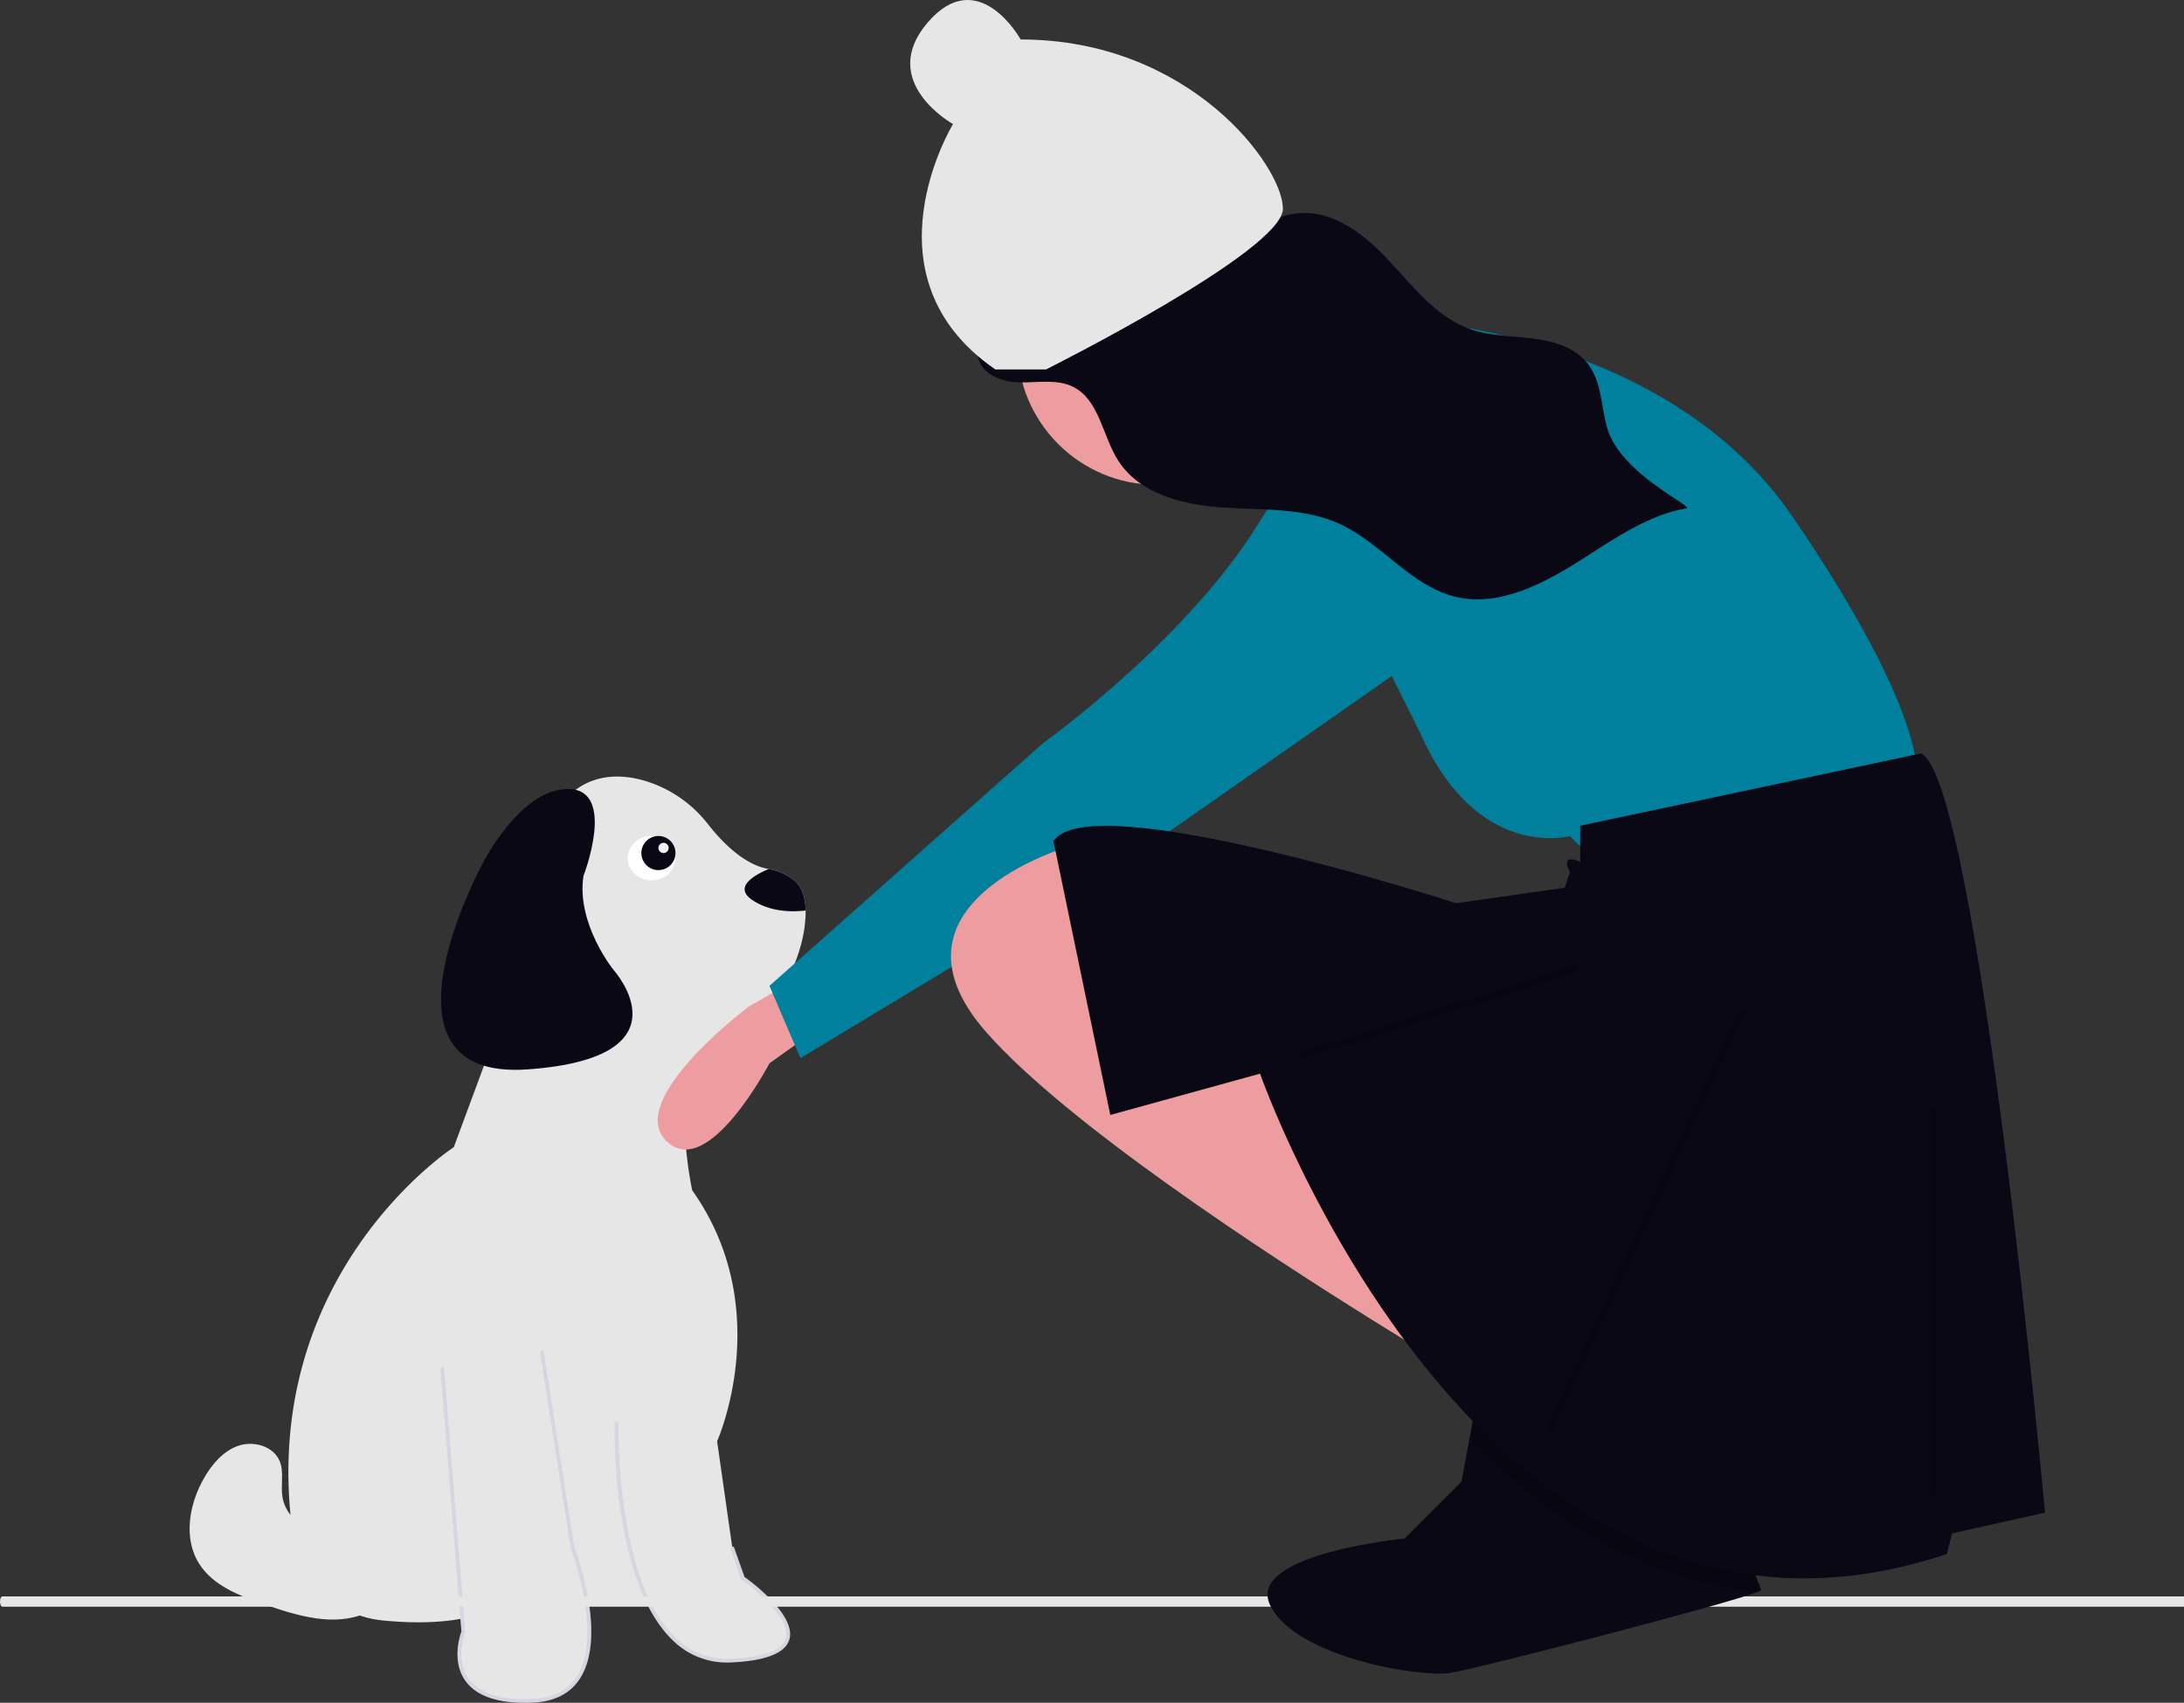
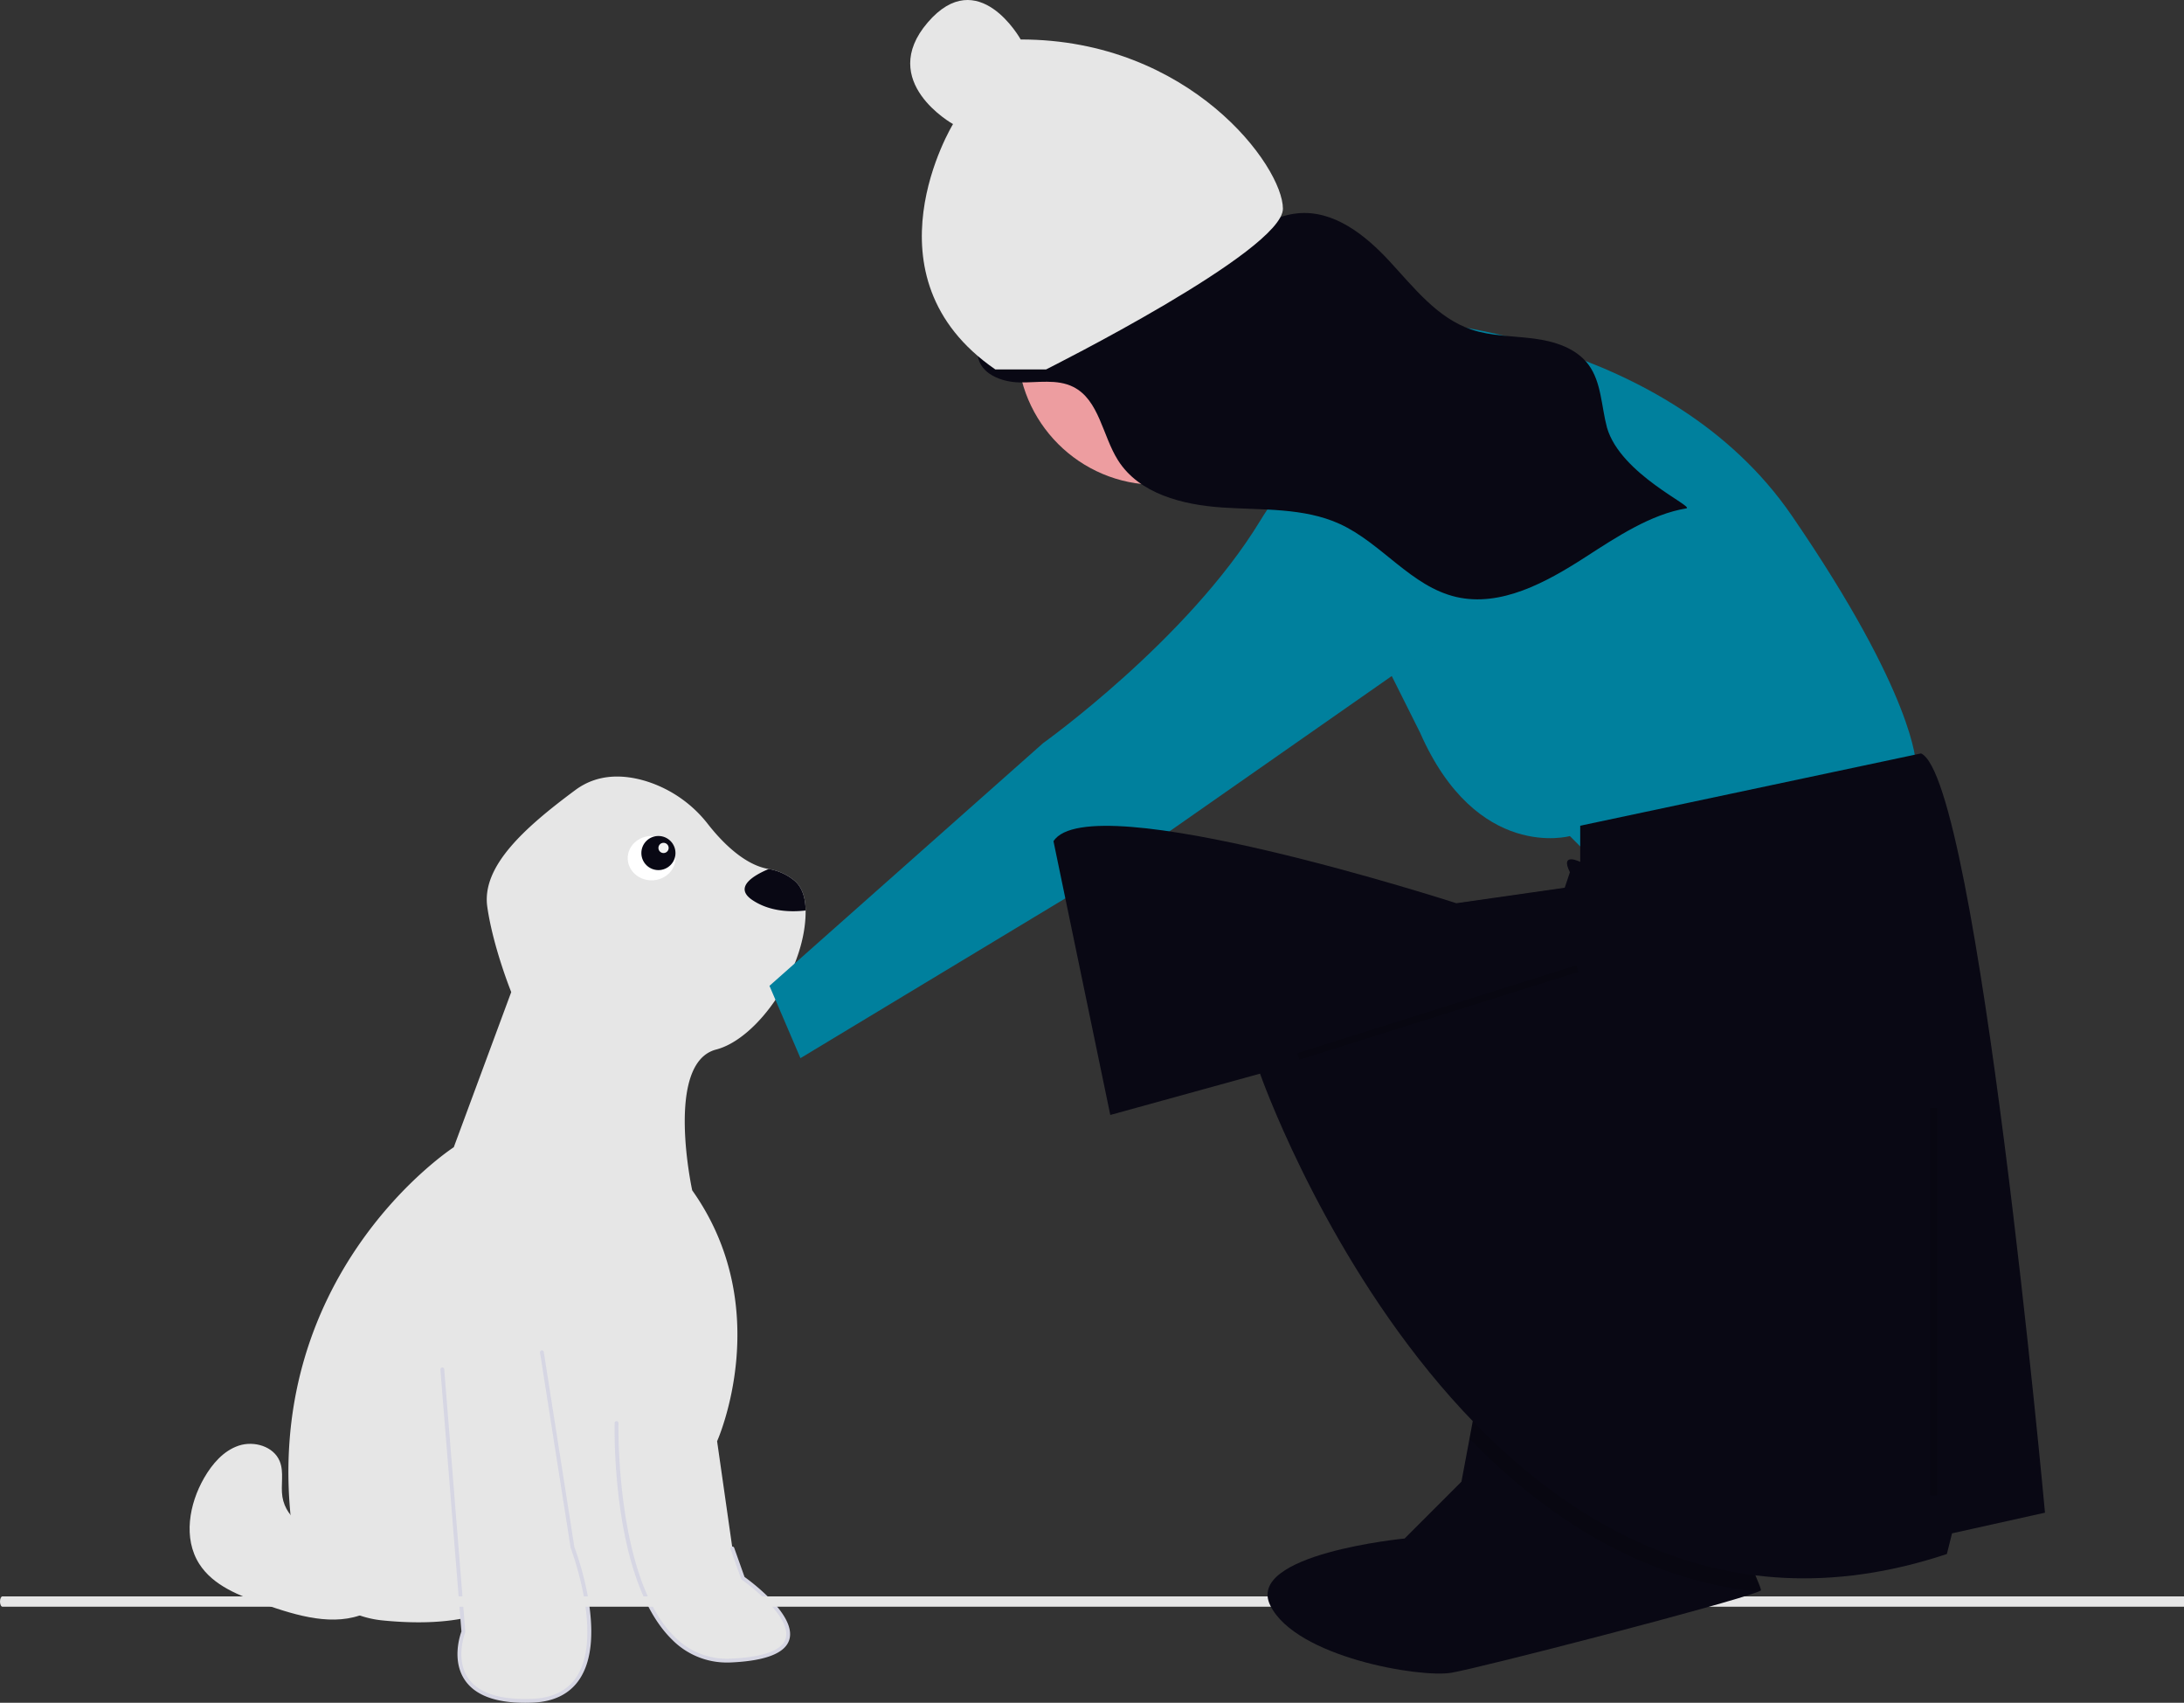
<svg xmlns="http://www.w3.org/2000/svg" width="640.19" height="499.032" viewBox="0 0 640.19 499.032" role="img" artist="Katerina Limpitsouni" source="https://undraw.co/">
  <rect x="0" y="0" width="640.19" height="499.032" fill="#333333" stroke="none" />
  <g transform="translate(-640 -290)">
    <g transform="translate(695.577 517.58)">
      <path d="M490.888,246.151c-2.807,13.471-18.8-3.087-18.8-3.087L453,240.818s-12.068.281-19.926,6.455-13.191-1.965-13.191-1.965c-8.853,2.951-19.7,2.939-29.094,1.994a29.47,29.47,0,0,1-26.247-25.287c-10.495-76.024,47.2-113.384,47.2-113.384l16.839-45.466s-5.332-13.191-7.016-24.978,10.665-23.013,25.82-34.239c6.63-4.911,14.228-4.558,20.677-2.607A36.806,36.806,0,0,1,486.272,13.98c3.863,4.928,10.489,11.908,17.773,13.117a15.932,15.932,0,0,1,7.331,3.233c2.4,1.88,3.463,5.018,3.5,8.919.18,17.041-13.892,37.557-26.23,40.756-15.155,3.929-7.016,41.256-7.016,41.256,24.7,34.8,7.3,73.531,7.3,73.531l4.49,31.433s.281,6.455-2.526,19.926Z" transform="translate(-334.304 0)" fill="#e6e6e6" />
      <path d="M476.234,305.587l6.174,76.9s-8.42,21.33,20.207,20.207,11.787-44.9,11.787-44.9l-8.981-57.253" transform="translate(-402.162 -131.844)" fill="#e6e6e6" />
      <path d="M500.005,402.858q1.05,0,2.152-.043c6.337-.248,11-2.582,13.87-6.937,8.2-12.451-.92-36.993-1.559-38.673L505.5,300.009a.562.562,0,0,0-1.109.174l8.981,57.253a.591.591,0,0,0,.031.115c.1.254,9.683,25.57,1.69,37.71-2.656,4.034-7.022,6.2-12.976,6.431-9.347.365-15.634-1.63-18.69-5.932-4-5.629-1-13.43-.972-13.508a.567.567,0,0,0,.037-.25l-6.174-76.9a.561.561,0,1,0-1.119.09l6.164,76.772c-.408,1.1-2.965,8.646,1.144,14.439C485.544,400.69,491.427,402.858,500.005,402.858Z" transform="translate(-401.681 -131.405)" fill="#d6d6e3" />
      <path d="M372.368,337.535s-1.684,71.285,33.678,69.6S409.414,383,409.414,383l-3.087-8.7" transform="translate(-247.217 -148.076)" fill="#e6e6e6" />
      <path d="M404.4,407.288c.411,0,.823-.01,1.24-.03,10.1-.481,15.8-2.743,16.956-6.724,2.079-7.173-11.473-17.132-13.145-18.328l-3.028-8.532a.561.561,0,0,0-1.058.375l3.087,8.7a.559.559,0,0,0,.207.272c.148.1,14.806,10.488,12.859,17.2-1.006,3.469-6.366,5.459-15.931,5.914A21.46,21.46,0,0,1,389,399.778c-17.373-16.96-16.514-62.214-16.5-62.669a.562.562,0,0,0-.548-.574.578.578,0,0,0-.575.548c-.044,1.878-.883,46.194,16.841,63.5A22.494,22.494,0,0,0,404.4,407.288Z" transform="translate(-246.787 -147.637)" fill="#d6d6e3" />
      <path d="M381.136,60.427c-4.03.483-10.339.46-15.565-3.025-5.6-3.733.213-7.213,4.737-9.127a15.932,15.932,0,0,1,7.331,3.233C380.041,53.388,381.1,56.526,381.136,60.427Z" transform="translate(-200.567 -21.178)" fill="#090814" />
-       <path d="M495.421,32S505.216,6.849,491.188,6.5s-25.108,21.447-25.108,21.447-35.209,64.181,13.03,60.72S504.3,59.583,504.3,59.583s-11-13.527-8.876-27.578h0Z" transform="translate(-379.98 -2.848)" fill="#090814" />
      <path d="M633,369.985c-6.212,2.764-12.7,5.584-19.5,5.314s-13.944-4.645-15-11.362c-.547-3.467.537-7.187-.79-10.436-1.786-4.372-7.548-6.058-12.026-4.56s-7.769,5.361-10.128,9.453c-4.414,7.654-6.182,17.7-1.45,25.162,4.1,6.468,11.883,9.391,19.121,11.9,9.641,3.339,20.4,6.654,29.746,2.552,9.4-4.125,14.513-16.044,11.034-25.7" transform="translate(-571.295 -152.845)" fill="#e6e6e6" />
    </g>
    <path d="M.721,422.562H640.19v-3.027H.721c-.4,0-.721.678-.721,1.514H0C0,421.885.323,422.562.721,422.562Z" transform="translate(640 338.313)" fill="#e6e6e6" />
    <path d="M831.154,723.123c0,.091-.288.242-.817.454-8.552,3.482-81.453,22.343-90.006,23.765-9.082,1.514-45.412-4.541-52.98-19.678s39.357-19.678,39.357-19.678l16.651-16.651,2.361-12.609,2.18-11.61L820.558,698.9S831.154,721.609,831.154,723.123Z" transform="translate(325.03 32.898)" fill="#090814" />
-     <path d="M605.725,587.116l-10.6,6.055s-36.329,27.247-24.22,39.357,30.274-22.706,30.274-22.706l10.6-7.569Z" transform="translate(264.367 -8.199)" fill="#ed9da0" />
    <circle cx="40.87" cy="40.87" r="40.87" transform="translate(938.209 350.346)" fill="#ed9da0" />
    <path d="M686.667,454.116s49.953,13.623,54.494,12.11L726.023,520.72s-42.384-28.761-49.953-28.761Z" transform="translate(319.66 -76.523)" fill="#ffb8b8" />
    <path d="M692.071,506.555s22.706-48.439,28.761-48.439,80.227,4.541,116.556,57.521S873.717,588.3,873.717,588.3l-98.392,24.219-3.027-3.027s-27.247,7.569-43.9-30.274Z" transform="translate(327.879 -74.469)" fill="#00809D" />
    <path d="M785.34,476.139s-30.274-3.027-51.466,31.788-63.576,65.09-63.576,65.09l-80.227,71.145,9.082,21.192,95.364-57.521,110.5-77.2S823.183,485.221,785.34,476.139Z" transform="translate(275.48 -65.244)" fill="#00809D" />
-     <path d="M779.393,597.958,771.825,713s-8.84-5.207-22.191-13.517c-32.167-20.026-90.505-58.127-114.043-84.874-27.2-30.91,6.206-47.7,19.345-52.783,2.952-1.15,4.874-1.711,4.874-1.711Z" transform="translate(293.536 -22.07)" fill="#ed9da0" />
    <path d="M811.064,723.123c0,.091-.288.242-.817.454-34.271-3.527-62.426-22.055-84.617-44.852l2.18-11.61L800.468,698.9S811.064,721.609,811.064,723.123Z" transform="translate(345.119 32.898)" opacity="0.15" />
    <path d="M799.47,563.308v10.6s-6.055-3.027-3.027,3.027l-1.514,4.541-31.788,4.541S655.667,551.2,645.071,567.849l16.651,80.227,43.9-12.11s65.09,186.187,201.325,140.776l1.514-6.055,27.247-6.055s-19.678-214.948-36.329-222.517Z" transform="translate(303.734 -31.316)" fill="#090814" />
    <line y2="113.529" transform="translate(1206.787 614.73)" fill="none" stroke="#000" stroke-miterlimit="10" stroke-width="2" opacity="0.15" />
    <line y1="25.733" x2="81.741" transform="translate(1020.6 573.859)" fill="none" stroke="#000" stroke-miterlimit="10" stroke-width="2" opacity="0.15" />
-     <line y1="123.316" x2="56.657" transform="translate(1094.122 585.969)" fill="none" stroke="#000" stroke-miterlimit="10" stroke-width="2" opacity="0.15" />
    <path d="M702.3,448.355c6.918-4.464,13.765-9.98,21.849-10.772,10.606-1.038,19.86,6.363,27,14.092s13.962,16.594,23.945,19.973c5.8,1.964,12.119,1.849,18.222,2.633s12.487,2.766,16.126,7.691c3.8,5.146,3.727,12.19,5.406,18.425,3.953,13.719,25.9,23.224,23.237,23.664-10.329,1.7-20.274,8.272-29.639,14.32-11.463,7.4-24.751,14.633-37.753,11.644-13.259-3.048-21.867-15.782-34.2-21.415-10.541-4.816-22.758-4.031-34.41-4.811s-24.335-4-30.556-13.812c-4.59-7.241-5.507-17.718-13.152-21.54-4.729-2.364-10.429-1.21-15.765-1.306s-11.582-2.581-12.2-7.915c13.742-7.5,27.35-15.416,41.283-22.527C680.3,452.313,695.627,457.332,702.3,448.355Z" transform="translate(296.207 -85.068)" fill="#090814" />
    <path d="M657.152,504.519s69.426-34.713,69.426-47.111-27.275-49.59-76.865-49.59c0,0-12.4-22.316-27.275-4.959s7.438,29.754,7.438,29.754-27.275,44.631,12.4,71.906Z" transform="translate(289.48 -106.25)" fill="#e6e6e6" />
    <ellipse cx="7" cy="6.5" rx="7" ry="6.5" transform="translate(824 535)" fill="#fff" />
    <circle cx="5" cy="5" r="5" transform="translate(828 535)" fill="#090814" />
    <circle cx="1.5" cy="1.5" r="1.5" transform="translate(833 537)" fill="#f2f2f2" />
  </g>
</svg>